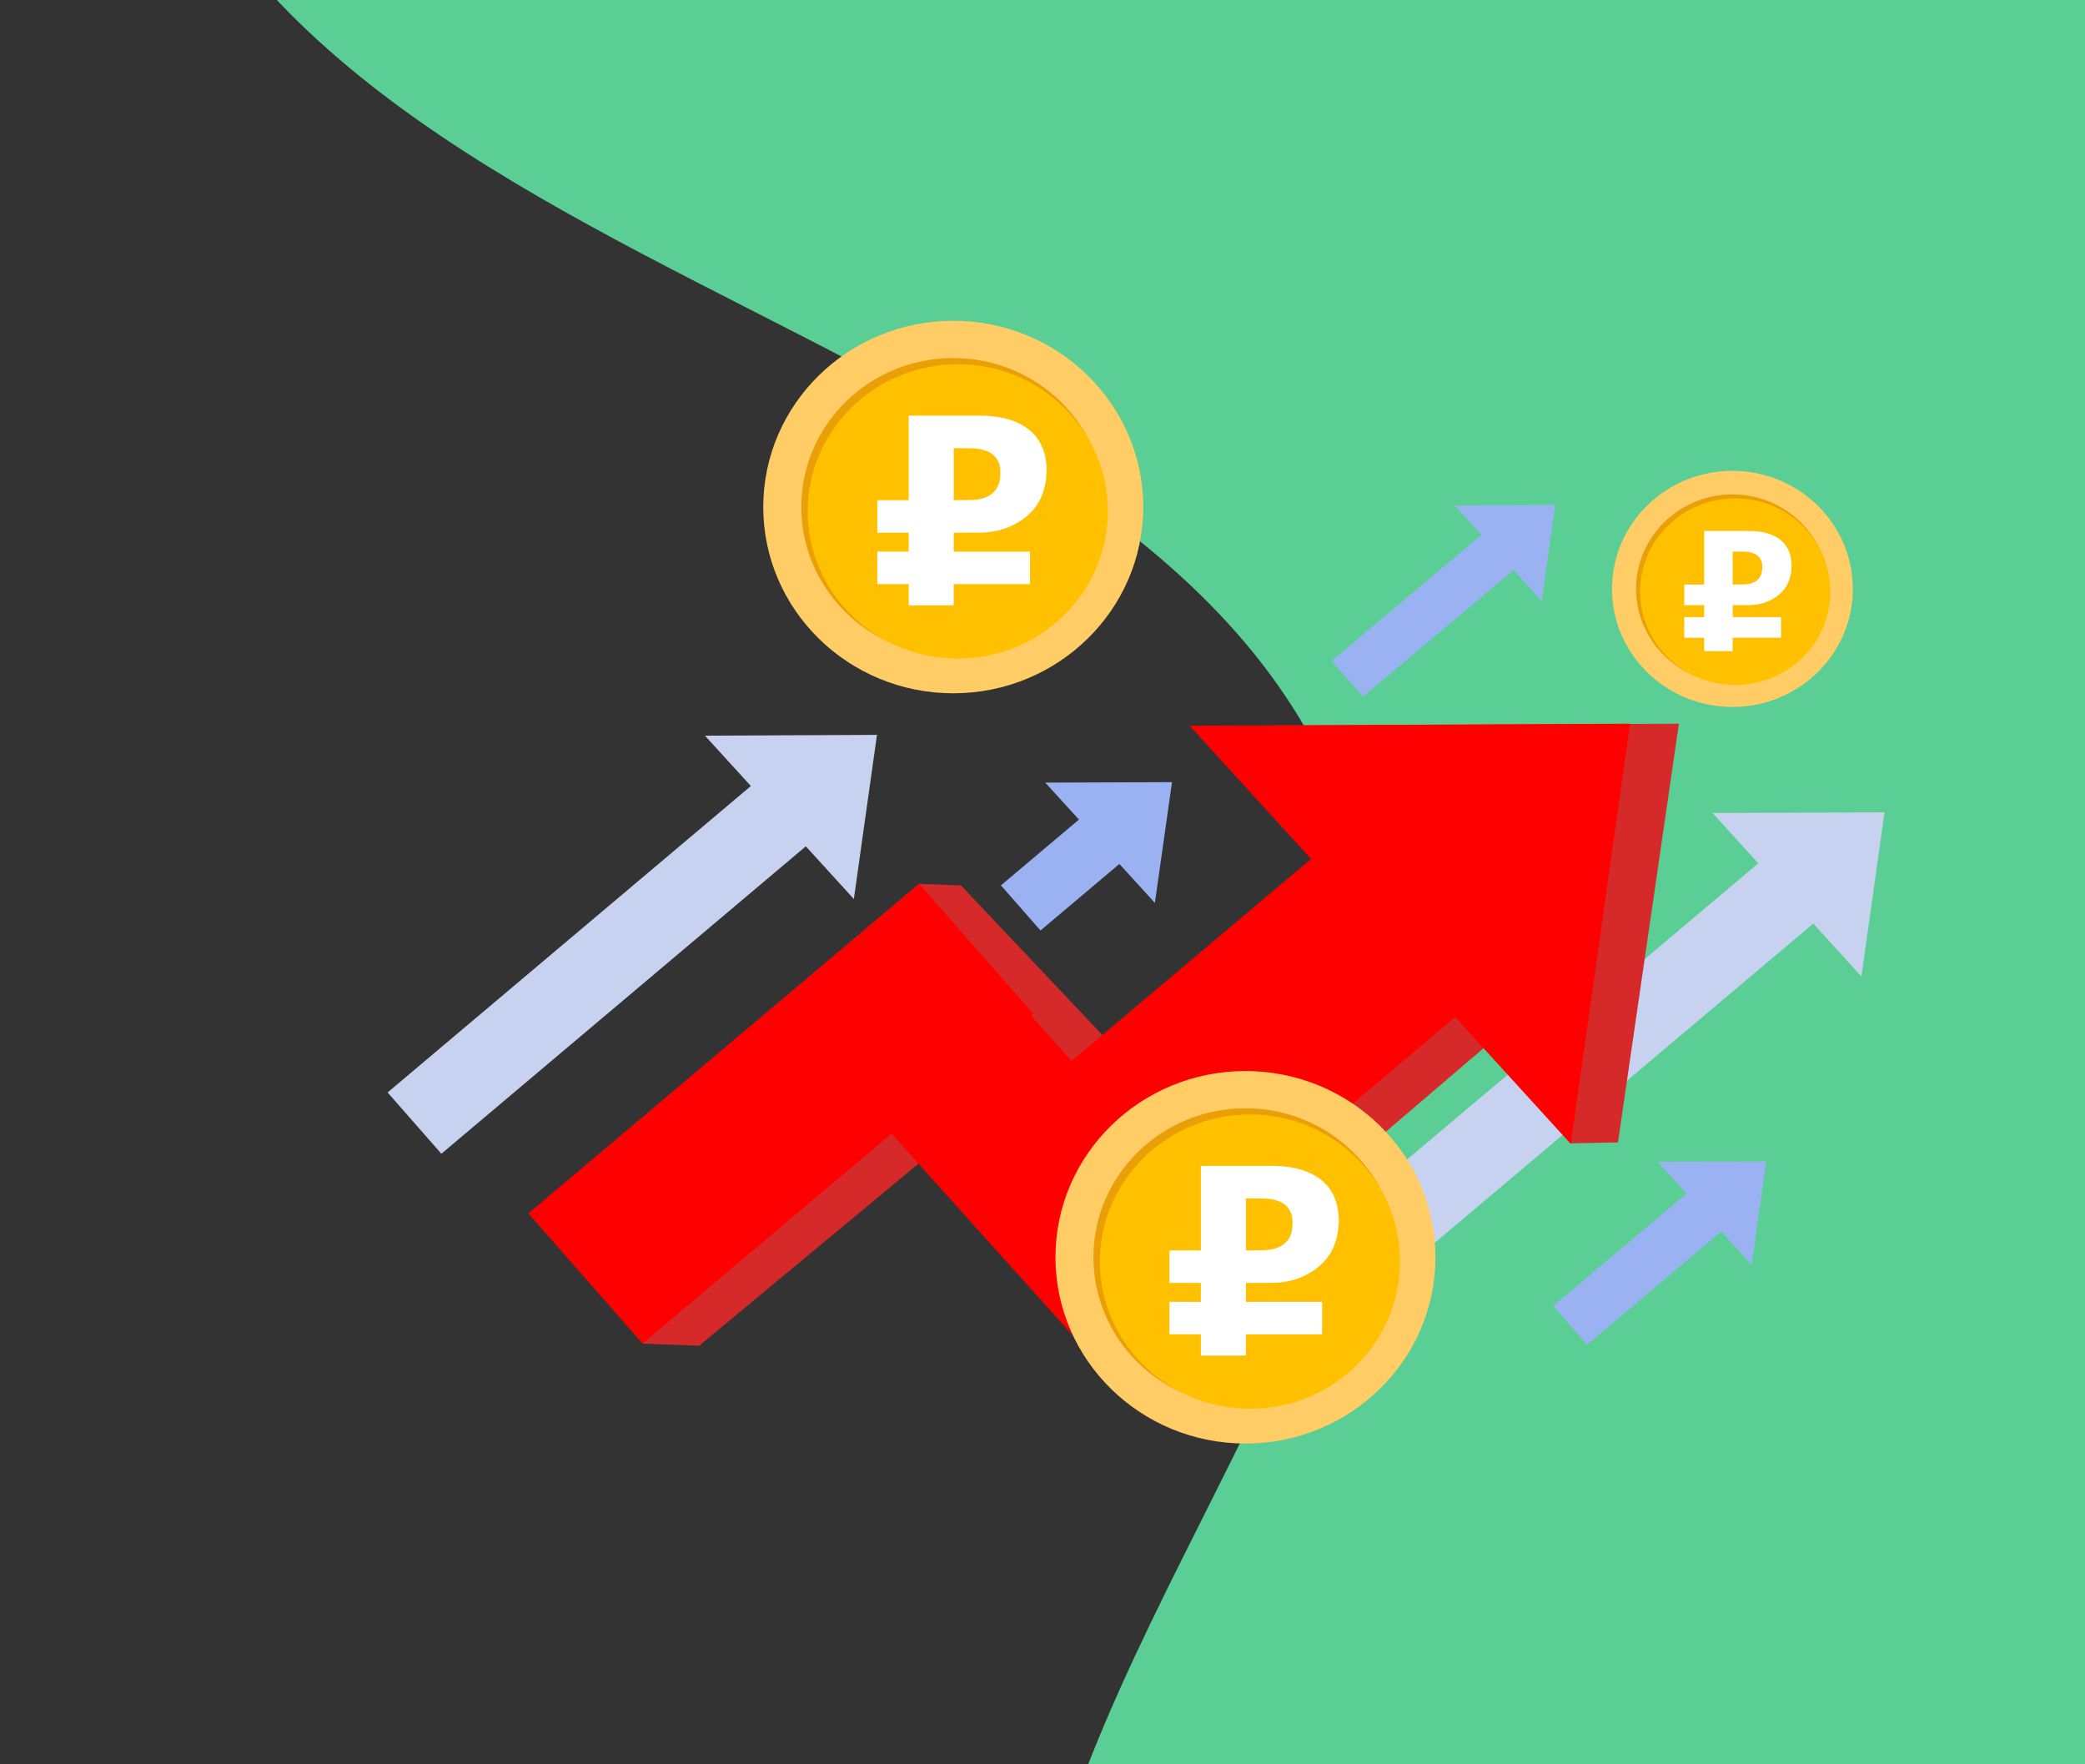
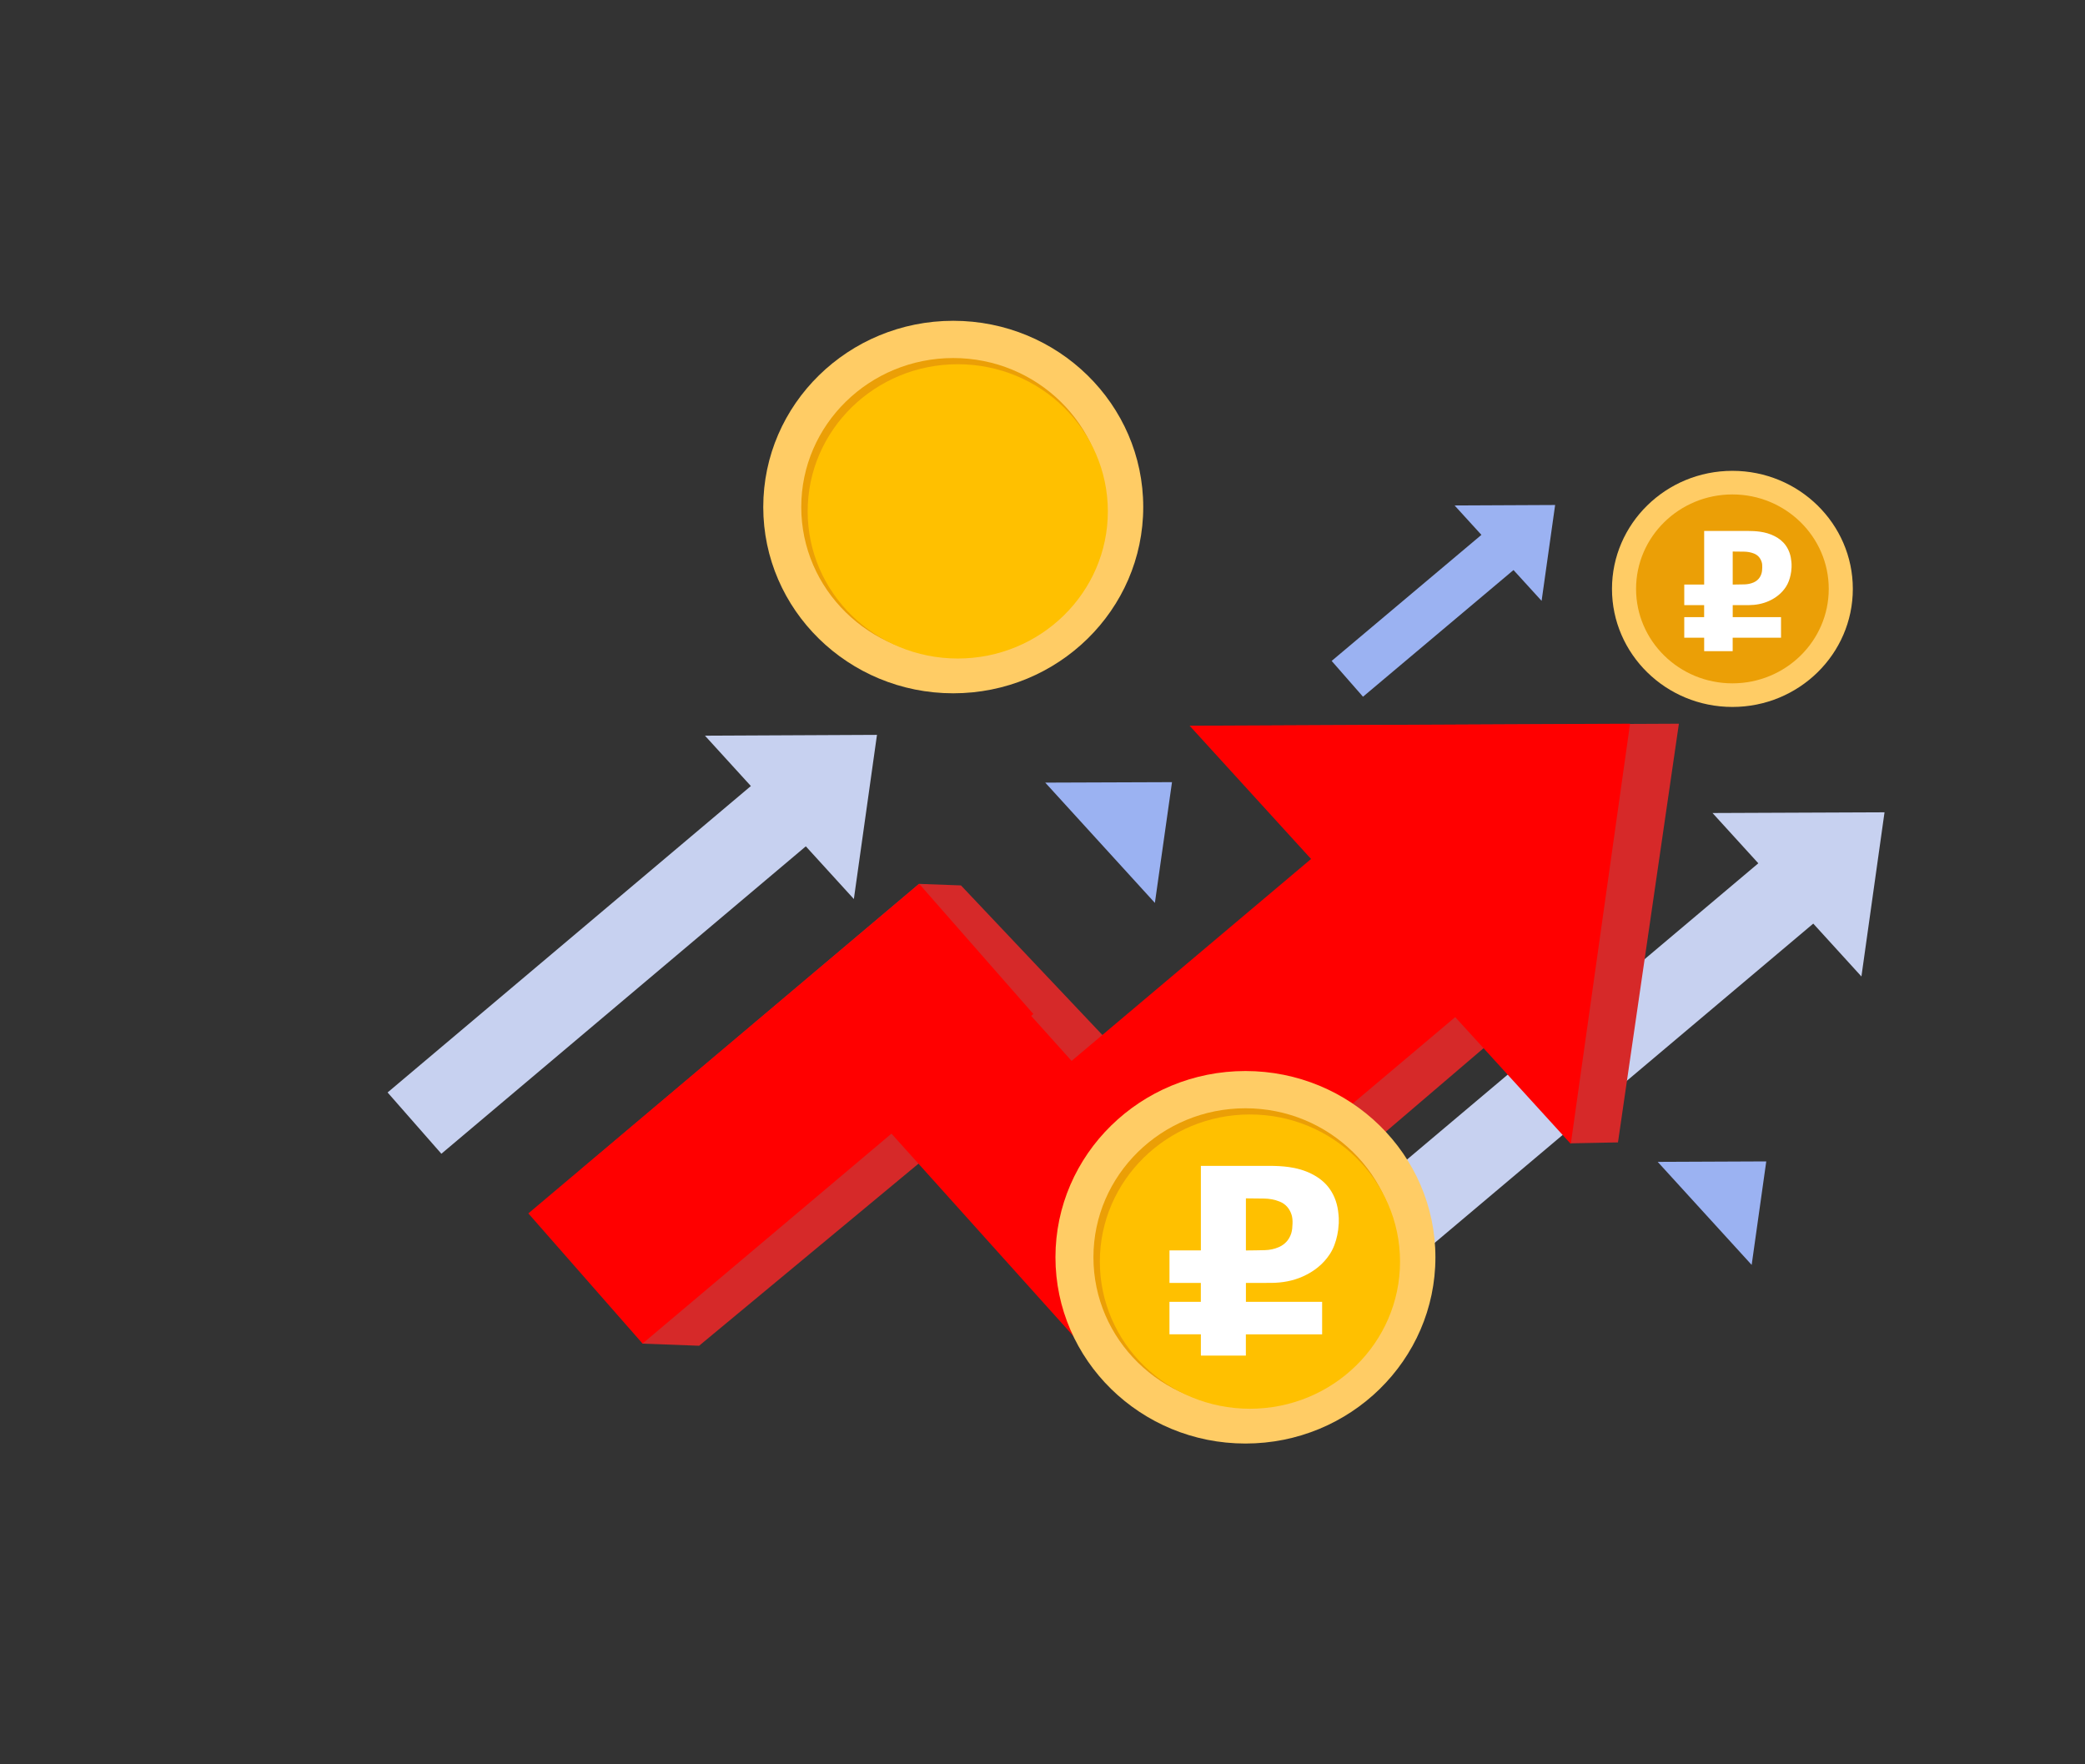
<svg xmlns="http://www.w3.org/2000/svg" width="156" height="132" viewBox="0 0 156 132" fill="none">
  <rect x="0" y="0" width="156" height="132" fill="#333333" stroke="none" />
-   <path d="M91.918 183.541C80.463 177.432 74.261 165.753 77.37 146.217C81.644 119.416 107.602 93.853 102.334 66.981C93.4 21.506 18.224 24.912 8.984 -22.399C2.009 -58.118 23.17 -99.121 71.078 -100.295C100.334 -101.009 116.75 -87.222 139.251 -76.295C165.125 -63.738 194.311 -63.761 222.078 -55.788C268.363 -42.505 292.425 6.359 287.98 50.806C283.885 91.716 255.741 133.689 215 159.395C185.065 178.283 121.257 199.178 91.916 183.523L91.918 183.541Z" fill="#5BCE95" />
  <path d="M134.169 62.386L95.07 95.356L99.093 99.942L138.193 66.972L134.169 62.386Z" fill="#C7D1F0" />
  <path d="M128.131 60.827L141 60.774L139.272 73.056L128.131 60.827Z" fill="#C7D1F0" />
  <path d="M83.006 77.99L80.928 80.053L78.403 79.026L52.307 100.684L48.072 100.526L43.379 87.568L68.758 66.129L71.901 66.244L83.006 77.99Z" fill="#D62929" />
  <path d="M116.355 73.846L85.666 100.07L80.472 100.105L76.102 86.874L105.797 61.828L116.355 73.846Z" fill="#D62929" />
  <path d="M92.66 54.295L125.615 54.146L121.057 85.47L117.528 85.54L92.66 54.295Z" fill="#D62929" />
  <path d="M57.131 58.006L29 81.734L33.024 86.32L61.155 62.591L57.131 58.006Z" fill="#C7D1F0" />
  <path d="M52.746 55.041L65.615 54.98L63.886 67.262L52.746 55.041Z" fill="#C7D1F0" />
-   <path d="M82.65 59.696L74.89 66.24L77.851 69.614L85.611 63.071L82.65 59.696Z" fill="#9BB2F2" />
  <path d="M78.206 58.553L87.689 58.518L86.409 67.552L78.206 58.553Z" fill="#9BB2F2" />
  <path d="M112.382 38.719L99.635 49.448L101.98 52.126L114.727 41.397L112.382 38.719Z" fill="#9BB2F2" />
  <path d="M108.833 37.817L116.355 37.782L115.343 44.954L108.833 37.817Z" fill="#9BB2F2" />
-   <path d="M127.84 87.899L116.209 97.706L118.75 100.601L130.38 90.794L127.84 87.899Z" fill="#9BB2F2" />
  <path d="M124.03 86.927L132.152 86.892L131.06 94.635L124.03 86.927Z" fill="#9BB2F2" />
  <path d="M68.773 66.126L39.531 90.782L48.075 100.52L77.316 75.863L68.773 66.126Z" fill="#FF0000" />
  <path d="M100.97 61.84L71.267 86.887L81.819 98.914L111.522 73.868L100.97 61.84Z" fill="#FF0000" />
  <path d="M90.795 91.188L74.806 73.395L64.464 82.327L80.454 100.119L90.795 91.188Z" fill="#FF0000" />
  <path d="M89.006 54.295L121.961 54.146L117.528 85.584L89.006 54.295Z" fill="#FF0000" />
  <path fill-rule="evenodd" clip-rule="evenodd" d="M93.183 80.13C101.029 80.13 107.398 86.374 107.398 94.065C107.398 101.756 101.029 108 93.183 108C85.338 108 78.969 101.756 78.969 94.065C78.969 86.374 85.338 80.13 93.183 80.13Z" fill="#FFCC65" />
  <path fill-rule="evenodd" clip-rule="evenodd" d="M93.183 82.917C99.46 82.917 104.555 87.912 104.555 94.065C104.555 100.218 99.46 105.213 93.183 105.213C86.907 105.213 81.811 100.218 81.811 94.065C81.811 87.912 86.907 82.917 93.183 82.917Z" fill="#EB9F06" />
  <path fill-rule="evenodd" clip-rule="evenodd" d="M93.521 83.38C99.719 83.38 104.751 88.313 104.751 94.389C104.751 100.465 99.719 105.397 93.521 105.397C87.323 105.397 82.291 100.465 82.291 94.389C82.291 88.313 87.323 83.38 93.521 83.38Z" fill="#FFC000" />
  <path d="M93.216 101.419H89.857C89.855 101.396 89.85 101.373 89.85 101.35C89.85 100.867 89.85 100.385 89.85 99.903V99.829H87.499V97.399H89.847V95.984H87.501V93.552H89.85V87.227H89.927C91.618 87.227 93.308 87.227 94.999 87.226C95.479 87.226 95.958 87.248 96.434 87.314C97.036 87.398 97.613 87.559 98.153 87.834C98.682 88.103 99.136 88.454 99.478 88.935C99.888 89.511 100.086 90.157 100.145 90.848C100.153 90.941 100.16 91.034 100.167 91.127V91.537C100.164 91.556 100.159 91.576 100.159 91.595C100.147 91.869 100.113 92.14 100.055 92.408C99.947 92.915 99.778 93.402 99.49 93.84C98.995 94.59 98.308 95.129 97.482 95.499C96.738 95.834 95.946 95.974 95.13 95.981C94.516 95.986 93.903 95.983 93.289 95.984C93.266 95.984 93.243 95.984 93.22 95.984V97.4H98.922V99.832H93.216V101.418L93.216 101.419ZM93.219 93.552C93.234 93.553 93.244 93.554 93.253 93.554C93.714 93.547 94.175 93.547 94.636 93.532C94.994 93.521 95.341 93.453 95.671 93.31C96.146 93.103 96.456 92.755 96.61 92.277C96.686 92.038 96.699 91.789 96.707 91.541C96.714 91.311 96.703 91.083 96.629 90.863C96.477 90.414 96.195 90.078 95.734 89.894C95.36 89.744 94.972 89.676 94.57 89.671C94.14 89.665 93.71 89.661 93.28 89.657C93.26 89.657 93.241 89.657 93.219 89.657V93.552V93.552Z" fill="white" />
  <path fill-rule="evenodd" clip-rule="evenodd" d="M129.619 35.226C134.592 35.226 138.629 39.184 138.629 44.058C138.629 48.933 134.592 52.891 129.619 52.891C124.646 52.891 120.609 48.933 120.609 44.058C120.609 39.184 124.646 35.226 129.619 35.226Z" fill="#FFCC65" />
  <path fill-rule="evenodd" clip-rule="evenodd" d="M129.619 36.992C133.597 36.992 136.827 40.159 136.827 44.059C136.827 47.958 133.597 51.125 129.619 51.125C125.641 51.125 122.411 47.958 122.411 44.058C122.411 40.158 125.641 36.992 129.619 36.992Z" fill="#EB9F06" />
-   <path fill-rule="evenodd" clip-rule="evenodd" d="M129.833 37.286C133.761 37.286 136.95 40.413 136.95 44.264C136.95 48.115 133.761 51.241 129.833 51.241C125.905 51.241 122.715 48.115 122.715 44.264C122.715 40.413 125.905 37.286 129.833 37.286Z" fill="#FFC000" />
  <path d="M129.639 48.719H127.51C127.509 48.705 127.506 48.69 127.506 48.676C127.506 48.37 127.506 48.064 127.506 47.758V47.712H126.016V46.172H127.504V45.275H126.017V43.733H127.506V39.724H127.555C128.626 39.724 129.698 39.724 130.769 39.724C131.074 39.724 131.377 39.737 131.679 39.779C132.061 39.832 132.426 39.935 132.769 40.109C133.104 40.279 133.391 40.502 133.609 40.807C133.868 41.172 133.993 41.581 134.031 42.02C134.036 42.078 134.041 42.137 134.045 42.196V42.456C134.043 42.468 134.04 42.481 134.04 42.493C134.033 42.667 134.011 42.838 133.974 43.008C133.906 43.33 133.799 43.638 133.616 43.916C133.302 44.391 132.867 44.733 132.343 44.968C131.871 45.179 131.37 45.268 130.852 45.273C130.463 45.276 130.075 45.274 129.686 45.275C129.671 45.275 129.656 45.275 129.642 45.275V46.172H133.256V47.713H129.639V48.719L129.639 48.719ZM129.641 43.733C129.651 43.734 129.657 43.735 129.663 43.735C129.955 43.73 130.247 43.73 130.54 43.721C130.766 43.713 130.986 43.67 131.195 43.58C131.497 43.449 131.693 43.228 131.79 42.925C131.839 42.774 131.847 42.616 131.852 42.459C131.856 42.313 131.85 42.168 131.803 42.029C131.706 41.744 131.528 41.531 131.235 41.414C130.998 41.32 130.752 41.276 130.497 41.273C130.225 41.27 129.953 41.267 129.68 41.264C129.668 41.264 129.655 41.264 129.641 41.264V43.733V43.733Z" fill="white" />
  <path fill-rule="evenodd" clip-rule="evenodd" d="M71.322 24C79.167 24 85.537 30.244 85.537 37.935C85.537 45.626 79.167 51.87 71.322 51.87C63.477 51.87 57.107 45.626 57.107 37.935C57.107 30.244 63.477 24 71.322 24Z" fill="#FFCC65" />
  <path fill-rule="evenodd" clip-rule="evenodd" d="M71.322 26.787C77.598 26.787 82.694 31.782 82.694 37.935C82.694 44.088 77.598 49.084 71.322 49.084C65.046 49.084 59.95 44.088 59.95 37.935C59.95 31.782 65.046 26.787 71.322 26.787Z" fill="#EB9F06" />
  <path fill-rule="evenodd" clip-rule="evenodd" d="M71.66 27.25C77.858 27.25 82.889 32.183 82.889 38.259C82.889 44.335 77.858 49.268 71.66 49.268C65.462 49.268 60.43 44.335 60.43 38.259C60.43 32.183 65.462 27.25 71.66 27.25Z" fill="#FFC000" />
-   <path d="M71.354 45.289H67.995C67.993 45.266 67.989 45.243 67.989 45.22C67.989 44.737 67.989 44.255 67.989 43.773V43.699H65.638V41.269H67.986V39.855H65.639V37.422H67.989V31.097H68.066C69.757 31.097 71.447 31.097 73.137 31.096C73.618 31.096 74.096 31.118 74.573 31.184C75.175 31.268 75.751 31.43 76.292 31.704C76.82 31.973 77.275 32.325 77.617 32.806C78.027 33.382 78.224 34.027 78.284 34.718C78.292 34.811 78.299 34.904 78.306 34.997V35.407C78.303 35.427 78.298 35.446 78.297 35.465C78.286 35.739 78.251 36.01 78.194 36.278C78.086 36.785 77.917 37.273 77.628 37.71C77.134 38.46 76.447 38.999 75.621 39.37C74.876 39.704 74.085 39.844 73.268 39.851C72.655 39.856 72.041 39.853 71.427 39.854C71.404 39.854 71.381 39.854 71.358 39.854V41.27H77.061V43.702H71.355V45.288L71.354 45.289ZM71.358 37.422C71.373 37.423 71.382 37.424 71.391 37.424C71.853 37.418 72.314 37.417 72.775 37.403C73.132 37.391 73.48 37.323 73.809 37.18C74.285 36.973 74.594 36.626 74.748 36.147C74.825 35.909 74.838 35.66 74.845 35.411C74.853 35.182 74.842 34.953 74.767 34.733C74.615 34.284 74.334 33.948 73.872 33.764C73.498 33.614 73.11 33.546 72.709 33.541C72.279 33.535 71.849 33.532 71.419 33.527C71.399 33.527 71.38 33.527 71.358 33.527V37.422V37.422Z" fill="white" />
</svg>